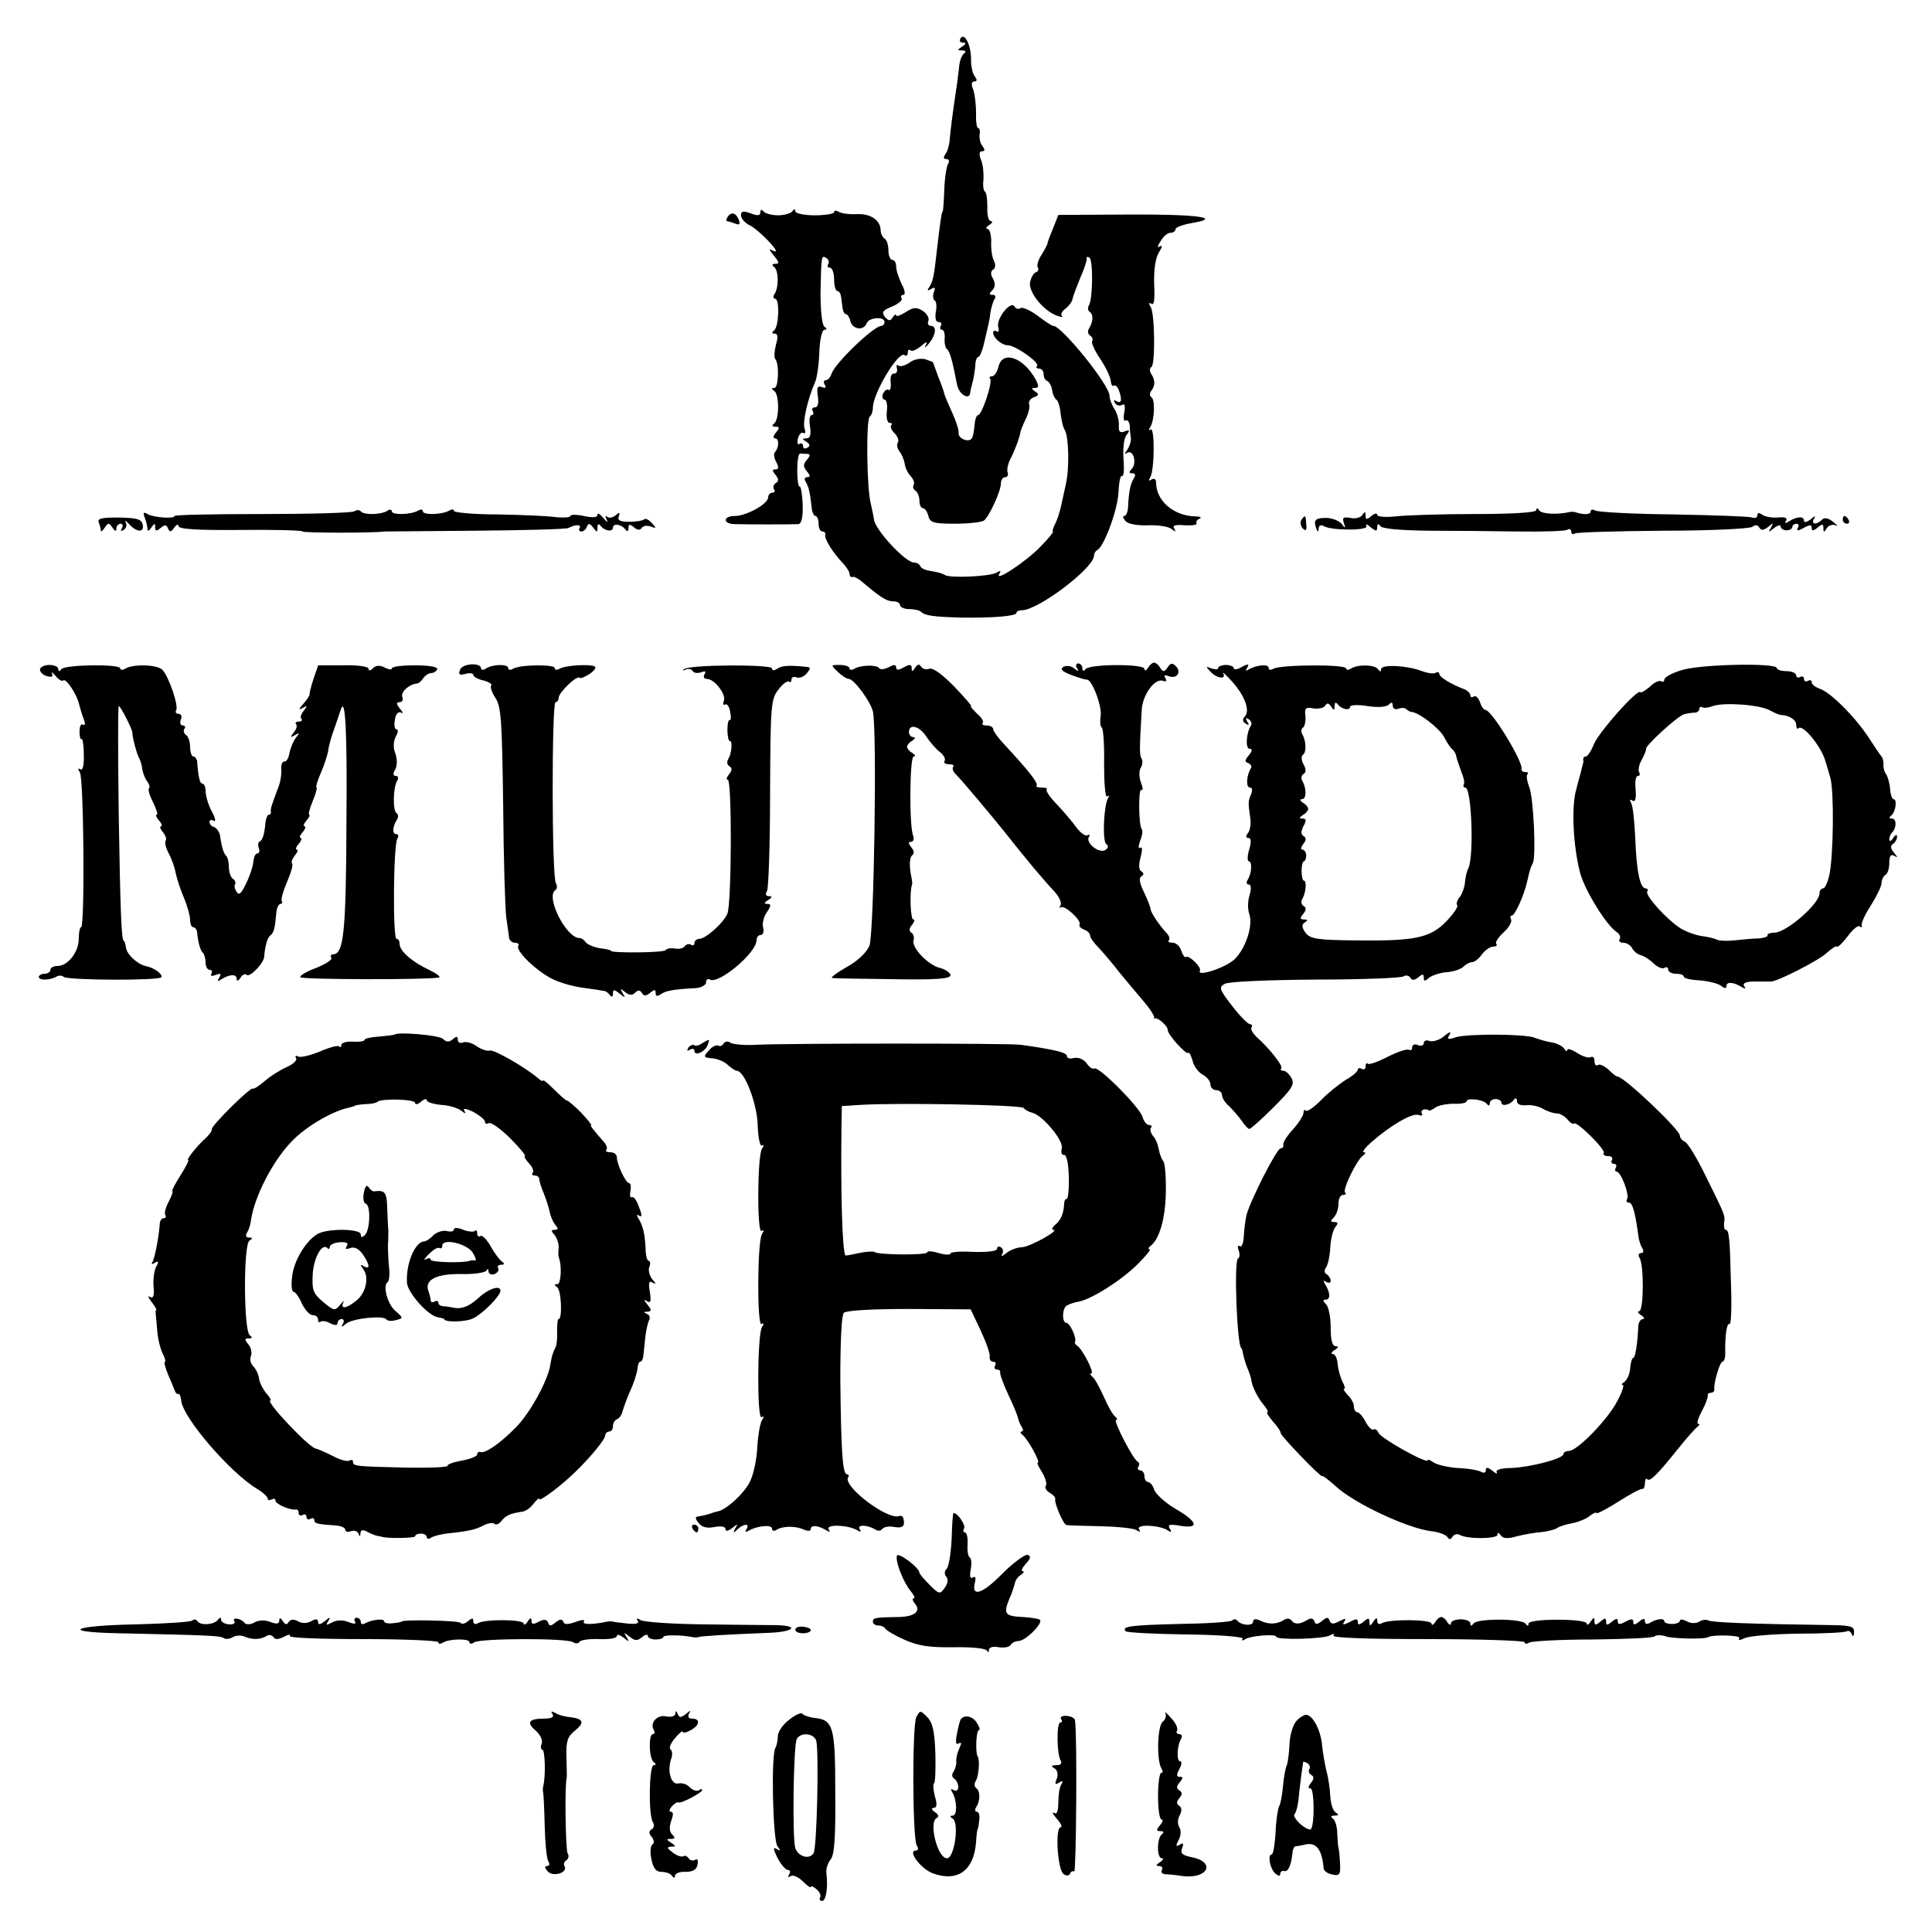
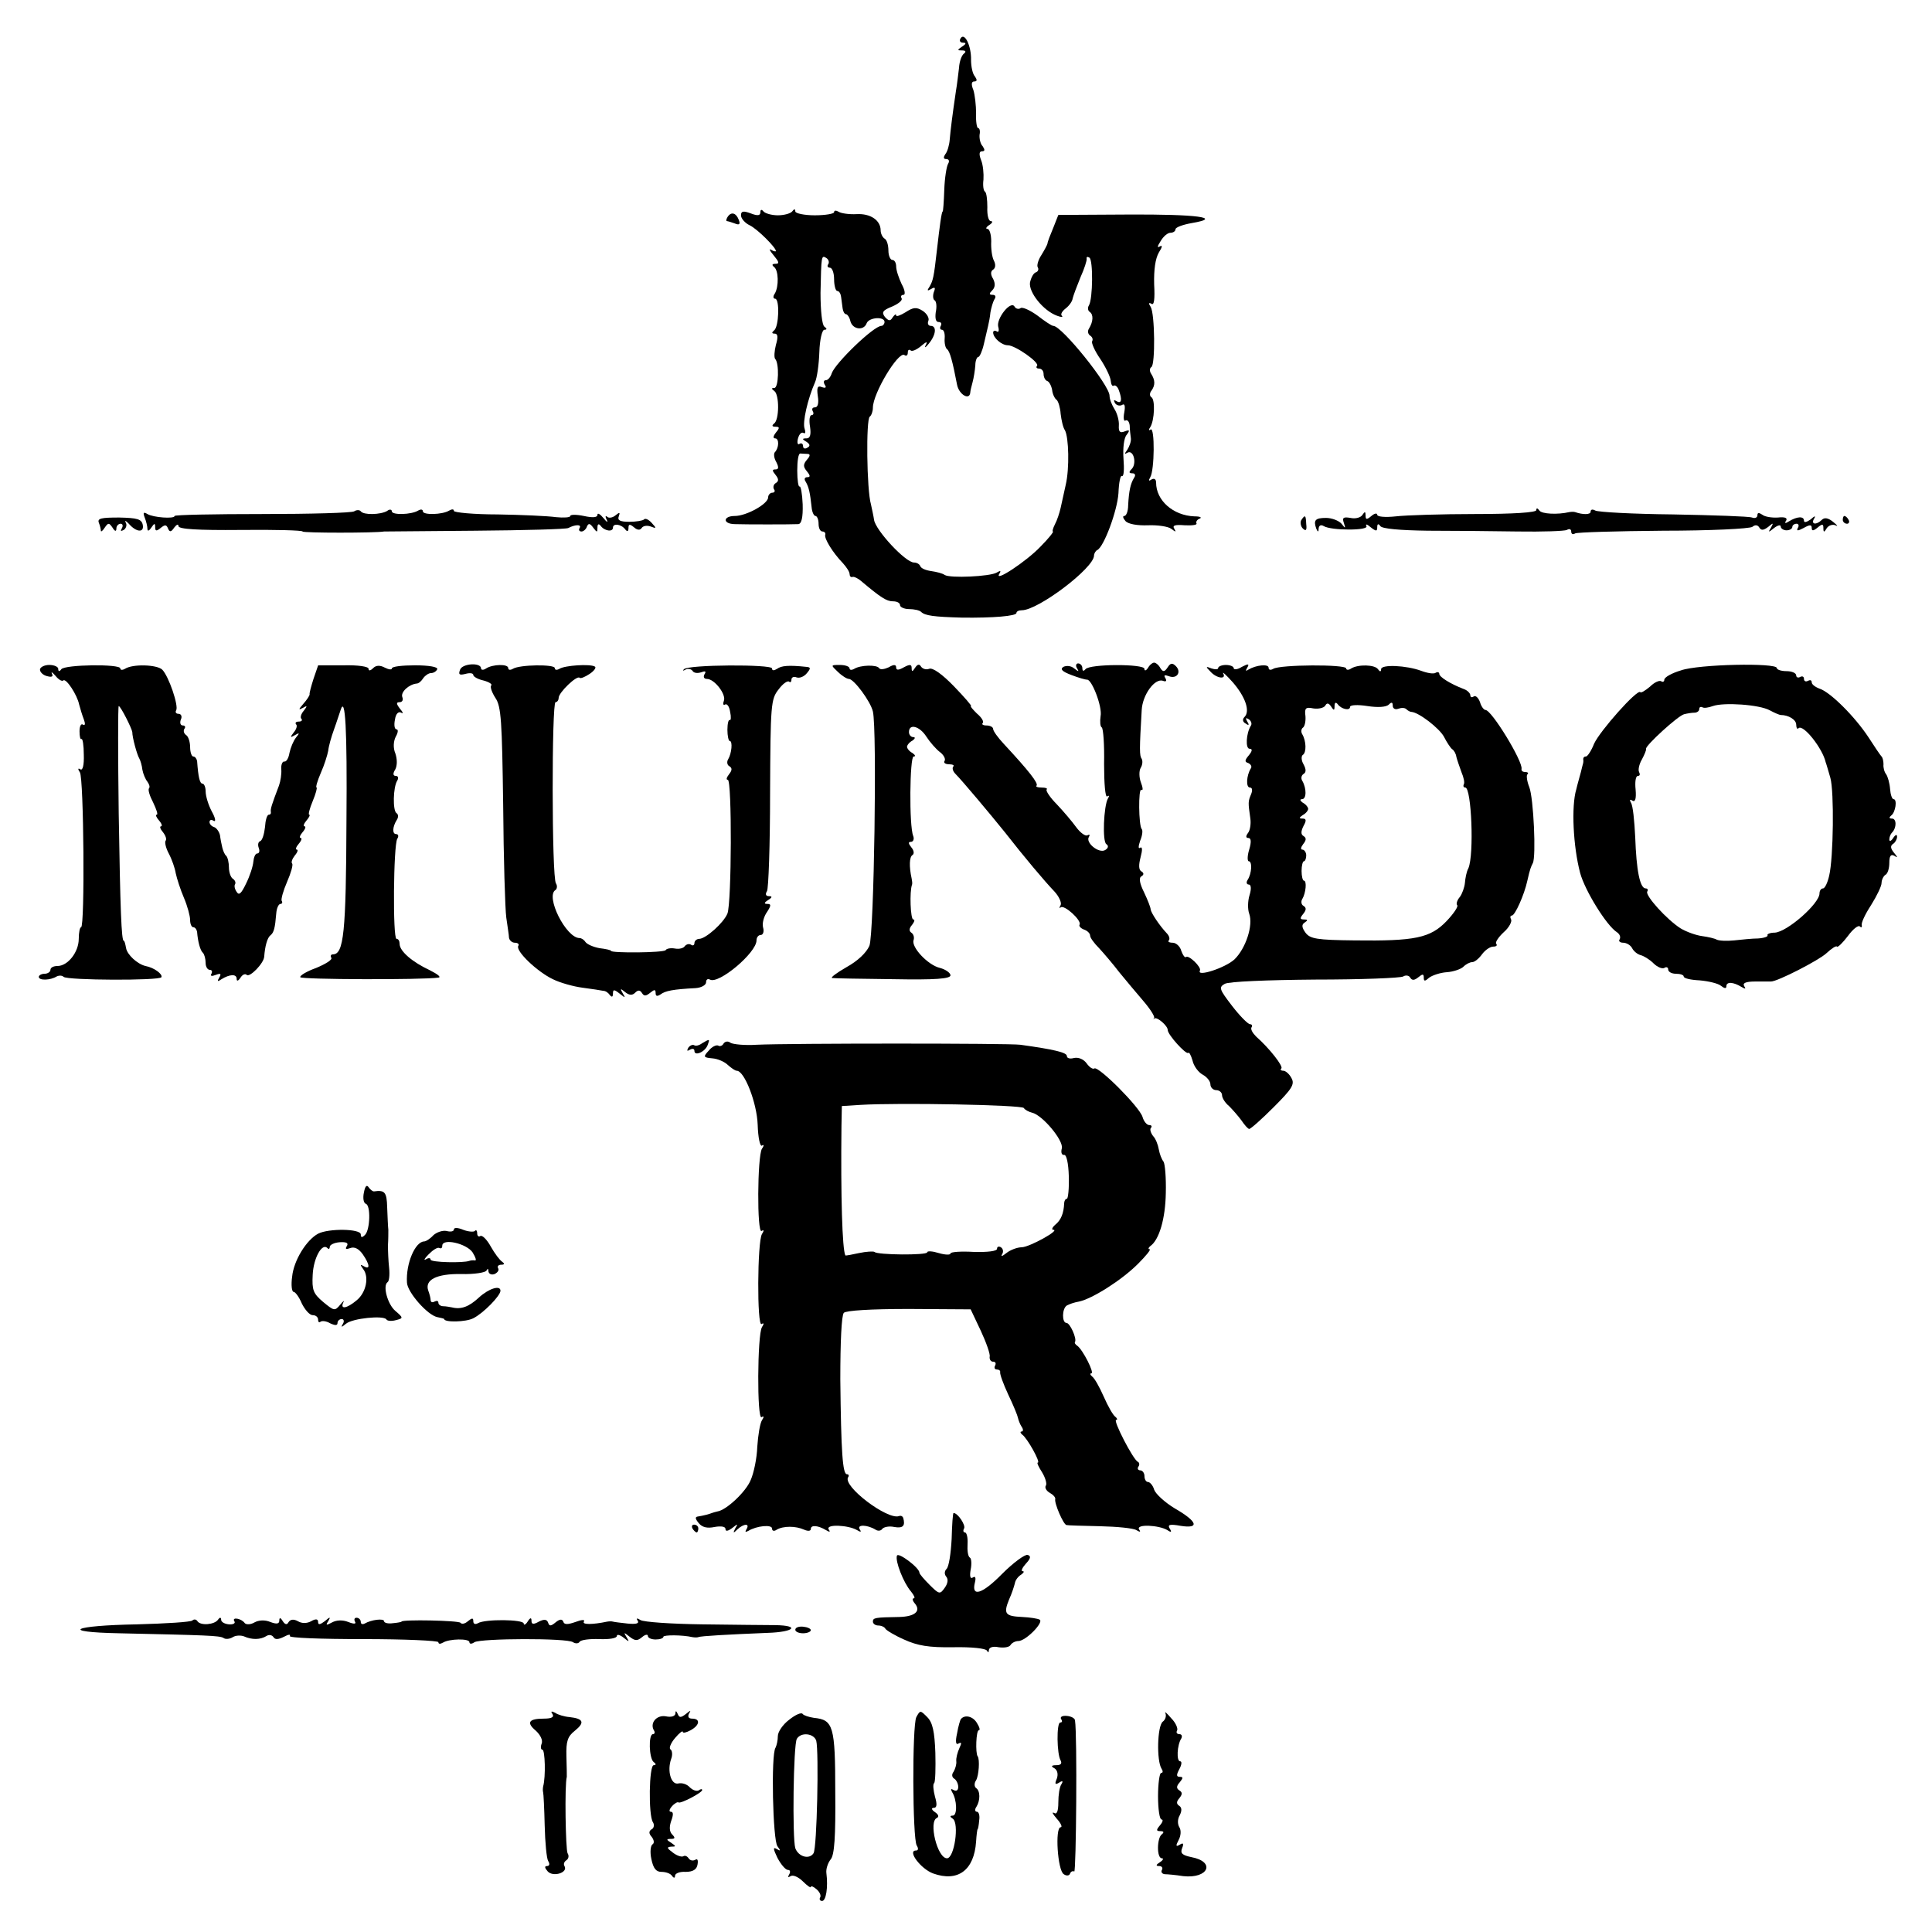
<svg xmlns="http://www.w3.org/2000/svg" version="1.0" width="498pt" height="498pt" viewBox="0 0 498 498" preserveAspectRatio="xMidYMid meet">
  <g transform="translate(0,498) scale(0.1,-0.1)" fill="#000000" stroke="none">
    <path d="M2476 4881 c-4 -6 -1 -11 6 -11 9 0 9 -3 -2 -10 -13 -9 -13 -10 0 -10 9 0 11 -3 5 -8 -6 -4 -12 -20 -13 -37 -2 -16 -5 -43 -8 -60 -9 -61 -14 -101 -16 -125 -1 -14 -6 -31 -11 -37 -6 -9 -5 -13 2 -13 7 0 9 -5 5 -12 -4 -6 -9 -37 -10 -67 -1 -31 -3 -56 -4 -56 -3 0 -8 -39 -15 -100 -8 -71 -10 -78 -19 -94 -7 -10 -6 -12 4 -6 10 6 12 4 7 -8 -3 -9 -2 -19 2 -21 5 -3 6 -17 3 -31 -2 -15 0 -25 7 -25 7 0 9 -4 6 -10 -3 -5 -2 -10 3 -10 5 0 8 -10 7 -22 -1 -13 2 -25 6 -28 7 -5 14 -29 26 -92 5 -25 32 -41 34 -20 0 4 3 16 6 27 3 11 6 30 7 43 0 12 4 22 8 22 3 0 10 15 14 33 4 17 9 39 11 47 2 8 5 24 6 35 2 11 6 26 10 33 5 7 3 12 -4 12 -10 0 -10 3 -1 12 7 7 8 17 2 29 -7 11 -7 20 0 24 6 4 7 13 2 23 -5 9 -8 32 -7 50 0 17 -4 32 -10 32 -5 0 -3 5 5 10 8 5 10 10 4 10 -6 0 -10 16 -9 36 0 19 -2 37 -6 40 -4 2 -6 16 -4 31 1 15 -1 38 -6 50 -6 15 -5 23 2 23 8 0 8 4 2 13 -6 6 -9 20 -8 30 2 9 0 17 -4 17 -3 0 -6 17 -5 38 0 20 -3 47 -7 60 -6 14 -5 22 2 22 8 0 8 4 2 13 -6 6 -10 26 -10 42 1 37 -17 73 -27 56z" />
    <path d="M1910 4425 c0 -8 10 -20 23 -26 20 -10 67 -57 67 -66 0 -2 -6 -1 -12 3 -7 4 -4 -2 6 -14 14 -17 16 -22 5 -22 -9 0 -10 -3 -4 -8 12 -8 13 -51 2 -69 -5 -7 -4 -13 1 -13 12 0 10 -73 -3 -82 -6 -5 -6 -8 2 -8 8 0 9 -9 3 -29 -4 -16 -5 -32 -2 -36 11 -11 9 -75 -2 -75 -8 0 -8 -2 0 -8 13 -9 13 -75 -1 -84 -6 -5 -5 -8 4 -8 11 0 11 -3 1 -15 -7 -9 -8 -15 -2 -15 11 0 10 -25 -1 -36 -3 -4 -2 -15 4 -25 7 -14 6 -19 -2 -19 -9 0 -9 -3 0 -14 8 -10 9 -16 1 -21 -6 -3 -8 -11 -5 -16 4 -5 1 -9 -4 -9 -6 0 -11 -6 -11 -12 0 -17 -56 -48 -86 -48 -30 0 -32 -20 -1 -21 27 -1 147 -1 165 0 8 1 12 17 11 51 -1 27 -5 48 -8 46 -3 -2 -6 16 -6 41 0 25 3 45 8 44 4 0 12 -1 18 -1 8 0 8 -5 -1 -15 -10 -12 -10 -18 0 -30 9 -11 9 -15 1 -15 -7 0 -9 -5 -4 -12 8 -14 11 -28 15 -65 1 -13 6 -23 10 -23 4 0 8 -9 8 -20 0 -11 4 -20 10 -20 5 0 9 -4 7 -9 -2 -10 19 -45 46 -73 9 -10 17 -22 17 -28 0 -5 3 -9 8 -7 4 1 14 -4 22 -11 50 -42 65 -52 82 -52 10 0 18 -4 18 -10 0 -5 11 -10 23 -10 13 0 27 -3 31 -7 10 -10 33 -13 106 -15 80 -1 140 4 140 12 0 4 6 7 14 7 42 0 186 109 186 141 0 5 4 12 8 14 17 7 52 101 55 147 1 27 5 47 9 44 5 -2 6 18 4 44 -2 27 1 54 8 62 9 12 8 14 -5 9 -12 -5 -16 -1 -15 15 1 12 -4 31 -11 42 -7 11 -13 26 -13 35 0 27 -123 180 -145 180 -4 0 -22 12 -40 26 -19 14 -39 23 -44 20 -5 -4 -13 -2 -16 4 -10 16 -47 -31 -42 -52 3 -10 1 -16 -4 -12 -5 3 -9 1 -9 -3 0 -14 22 -33 38 -33 19 0 83 -45 75 -53 -3 -4 -1 -7 5 -7 7 0 12 -6 12 -14 0 -8 4 -16 9 -18 5 -1 11 -12 13 -23 1 -11 7 -23 12 -26 4 -4 9 -20 10 -36 2 -16 6 -35 11 -42 10 -18 12 -99 2 -141 -4 -19 -10 -46 -13 -59 -3 -13 -9 -32 -15 -43 -5 -10 -7 -18 -5 -18 3 0 -11 -18 -32 -39 -36 -38 -121 -94 -106 -70 5 8 3 9 -7 3 -17 -10 -120 -15 -134 -6 -5 4 -21 8 -35 10 -14 2 -26 7 -28 13 -2 5 -9 9 -16 9 -22 0 -99 83 -103 110 -1 8 -5 26 -8 40 -11 37 -13 220 -3 226 4 3 8 13 8 23 0 37 65 145 81 136 5 -4 9 -1 9 6 0 7 3 9 7 6 3 -4 15 1 26 10 15 13 19 14 13 3 -4 -8 0 -6 8 4 19 23 21 46 5 46 -6 0 -9 6 -6 13 3 7 -4 19 -15 26 -16 10 -24 9 -44 -4 -13 -8 -24 -12 -24 -8 0 5 -4 2 -9 -5 -6 -10 -10 -10 -20 1 -9 12 -6 17 19 27 16 7 27 16 24 21 -3 5 -1 9 5 9 5 0 4 12 -5 28 -7 15 -14 35 -14 45 0 9 -4 17 -10 17 -5 0 -10 11 -10 24 0 14 -4 28 -10 31 -5 3 -10 13 -10 21 0 26 -26 44 -62 42 -19 -1 -40 2 -46 6 -7 4 -12 4 -12 -1 0 -4 -22 -8 -50 -8 -27 0 -50 5 -50 10 0 7 -3 7 -8 0 -4 -5 -20 -10 -37 -10 -16 0 -33 5 -37 10 -5 6 -8 5 -8 -2 0 -9 -7 -10 -25 -3 -19 7 -25 6 -25 -5z m225 -126 c-4 -5 -1 -9 4 -9 6 0 11 -13 11 -30 0 -16 4 -30 8 -30 5 0 9 -7 10 -15 1 -8 3 -22 4 -30 1 -8 5 -15 9 -15 3 0 9 -8 11 -18 6 -22 35 -25 42 -5 6 15 46 18 46 3 0 -5 -4 -10 -8 -10 -20 0 -119 -96 -128 -122 -3 -10 -10 -18 -15 -18 -6 0 -7 -5 -3 -12 5 -7 2 -9 -7 -6 -12 5 -14 -1 -11 -23 3 -18 0 -29 -7 -29 -7 0 -9 -4 -6 -10 3 -5 2 -10 -3 -10 -5 0 -7 -13 -4 -30 3 -21 0 -30 -9 -30 -12 0 -12 -2 0 -9 9 -6 10 -11 2 -15 -6 -4 -11 -2 -11 4 0 6 -4 9 -9 6 -5 -4 -7 3 -4 14 3 11 9 17 14 14 5 -3 6 2 3 11 -6 16 8 77 27 120 5 11 10 46 11 78 1 31 7 57 13 57 7 0 7 3 0 8 -6 4 -10 41 -10 87 2 96 2 98 15 90 6 -4 8 -11 5 -16z" />
    <path d="M1875 4420 c-3 -5 -4 -10 -1 -10 2 0 12 -3 20 -6 12 -5 15 -2 10 10 -7 18 -20 21 -29 6z" />
    <path d="M2715 4393 c-8 -19 -15 -37 -15 -41 -1 -4 -8 -17 -16 -30 -8 -12 -12 -27 -9 -31 3 -5 1 -11 -5 -13 -6 -2 -12 -13 -15 -26 -4 -25 34 -73 70 -86 11 -4 16 -4 12 0 -4 4 1 12 10 19 9 7 17 18 18 26 2 8 11 32 20 54 10 22 17 44 16 48 -1 5 2 6 7 3 10 -6 9 -106 -1 -123 -4 -6 -3 -14 2 -17 10 -7 9 -25 -2 -43 -4 -6 -3 -14 3 -18 6 -4 8 -10 5 -15 -2 -4 7 -25 21 -45 14 -21 26 -46 27 -56 1 -10 4 -16 8 -13 4 2 10 -3 13 -12 9 -24 7 -36 -6 -28 -7 4 -8 3 -4 -5 4 -6 12 -8 18 -5 7 5 9 -2 6 -19 -3 -15 -1 -24 3 -21 5 3 10 -3 11 -13 0 -10 2 -25 3 -33 1 -8 -4 -21 -9 -29 -8 -11 -8 -13 0 -8 16 9 25 -28 11 -42 -8 -8 -7 -11 2 -11 7 0 9 -5 4 -12 -9 -15 -13 -33 -15 -70 0 -16 -5 -28 -10 -28 -5 0 -3 -6 3 -13 7 -8 31 -12 58 -11 25 1 52 -3 60 -9 12 -9 13 -9 8 0 -6 9 2 11 27 9 19 -1 33 1 30 5 -2 4 2 10 8 12 7 3 2 6 -13 6 -55 2 -99 41 -99 87 0 9 -5 12 -12 8 -7 -5 -8 -3 -3 6 11 18 12 129 1 123 -5 -4 -6 -1 -1 6 11 18 13 71 3 77 -5 3 -5 11 0 17 10 14 10 27 -1 44 -4 6 -4 14 1 17 10 6 9 137 -2 155 -6 9 -5 12 2 8 7 -5 9 12 7 50 -1 38 3 66 12 82 9 14 10 20 3 16 -8 -5 -7 0 2 14 7 12 18 21 25 21 7 0 13 4 13 9 0 5 19 12 42 16 82 14 13 23 -165 22 l-179 -1 -13 -33z" />
-     <path d="M2344 4045 c-12 -8 -25 -11 -29 -7 -3 4 -5 0 -3 -8 2 -8 -2 -14 -8 -13 -6 1 -10 -9 -8 -23 1 -13 -1 -22 -6 -19 -4 3 -10 -2 -14 -10 -3 -8 -1 -15 4 -15 5 0 8 -13 6 -30 -2 -16 1 -30 7 -30 6 0 8 -3 4 -6 -3 -4 1 -13 9 -21 8 -8 12 -19 8 -24 -3 -6 -1 -15 4 -22 6 -7 12 -21 14 -32 1 -11 9 -26 16 -33 7 -8 10 -17 7 -22 -3 -5 -1 -11 5 -15 5 -3 10 -15 10 -26 0 -10 4 -19 9 -19 5 0 11 -9 14 -20 4 -17 13 -20 69 -20 34 0 68 4 74 8 13 9 44 76 44 96 0 9 5 16 11 16 6 0 9 6 6 13 -2 6 1 23 9 37 12 24 23 55 24 65 0 3 6 18 13 33 8 15 12 33 10 39 -3 7 3 16 12 19 13 5 14 8 3 15 -10 7 -10 9 0 9 10 0 10 5 2 21 -31 57 -85 77 -96 35 -3 -14 -11 -26 -17 -26 -6 0 -8 -3 -5 -6 8 -7 -21 -94 -31 -94 -4 0 -8 -12 -9 -26 -1 -14 -4 -30 -7 -34 -8 -12 -36 0 -34 14 1 6 -6 29 -16 51 -10 22 -20 45 -21 50 -1 6 -8 26 -16 45 -7 19 -13 36 -13 36 0 1 -9 4 -20 8 -12 3 -30 0 -41 -9z" />
    <path d="M913 3662 c-6 -4 -113 -7 -237 -7 -124 0 -226 -2 -226 -5 0 -8 -55 -4 -70 5 -10 6 -12 4 -7 -9 4 -10 7 -23 7 -29 0 -7 4 -6 10 3 8 12 10 12 10 1 0 -10 3 -11 14 -2 11 9 15 9 19 -1 4 -10 8 -10 16 2 6 8 11 10 11 4 0 -8 49 -11 160 -10 88 1 160 -1 160 -4 0 -4 188 -4 210 0 3 0 109 1 235 2 127 1 235 4 240 7 17 9 35 10 29 0 -3 -5 -1 -9 5 -9 5 0 12 6 14 13 4 9 8 8 16 -3 10 -13 11 -13 11 0 0 9 3 11 8 5 10 -14 32 -17 32 -5 0 12 22 9 32 -5 5 -6 8 -5 8 4 0 10 3 11 14 2 9 -8 16 -8 20 -2 4 6 14 7 23 4 15 -6 16 -5 3 9 -8 9 -17 13 -20 9 -3 -3 -20 -6 -38 -6 -24 0 -31 4 -27 14 4 11 2 11 -8 3 -8 -7 -18 -8 -22 -4 -5 4 -5 0 -1 -8 4 -8 0 -6 -8 4 -9 11 -16 15 -16 9 0 -7 -12 -8 -35 -3 -19 4 -35 4 -35 0 0 -4 -17 -5 -37 -3 -21 3 -89 6 -150 7 -62 0 -113 5 -113 9 0 5 -5 5 -12 1 -18 -11 -68 -12 -68 -2 0 5 -5 6 -12 2 -18 -11 -68 -12 -68 -2 0 5 -6 6 -12 1 -17 -10 -61 -11 -68 -1 -3 4 -11 4 -17 0z" />
    <path d="M3960 3665 c0 -6 -59 -10 -158 -10 -86 0 -178 -3 -204 -6 -28 -3 -48 -1 -48 4 0 5 -7 4 -15 -3 -12 -10 -15 -10 -15 1 0 11 -2 11 -8 2 -4 -7 -18 -11 -31 -8 -18 3 -22 1 -17 -13 5 -15 4 -15 -6 -2 -7 8 -25 15 -40 15 -28 0 -33 -6 -25 -28 4 -9 6 -9 6 1 1 8 6 10 13 6 19 -12 118 -12 110 0 -3 6 2 5 11 -3 14 -11 17 -11 17 0 0 9 3 10 8 3 4 -7 51 -11 122 -12 63 0 167 -1 232 -2 64 -1 121 1 127 4 6 4 11 2 11 -4 0 -6 4 -9 10 -5 5 3 107 6 227 7 120 0 223 5 230 10 7 6 14 5 18 -2 5 -8 11 -7 23 2 13 11 14 11 7 -2 -8 -13 -7 -13 8 -1 9 7 17 9 17 4 0 -5 7 -10 15 -10 8 0 15 4 15 9 0 4 5 8 11 8 5 0 7 -5 3 -11 -4 -8 0 -8 15 0 16 9 21 9 21 0 0 -8 4 -8 15 1 12 10 15 10 15 -1 0 -12 2 -12 9 0 5 7 15 10 22 7 8 -4 5 0 -5 8 -13 11 -23 13 -30 6 -14 -14 -29 -12 -20 3 5 8 2 8 -9 -2 -10 -7 -17 -9 -17 -3 0 12 -18 11 -39 -2 -9 -6 -12 -5 -7 2 4 7 -3 10 -21 8 -16 -1 -34 2 -40 7 -9 6 -13 6 -13 -1 0 -6 -6 -9 -14 -6 -8 3 -99 6 -203 8 -104 1 -194 6 -201 10 -7 4 -12 3 -12 -3 0 -8 -20 -8 -40 -1 -3 1 -9 1 -15 0 -30 -7 -71 -5 -77 4 -5 7 -8 7 -8 1z" />
    <path d="M255 3632 c3 -7 5 -17 5 -20 0 -4 5 0 10 8 9 13 11 13 20 0 6 -10 10 -11 10 -2 0 6 5 12 11 12 5 0 7 -5 3 -12 -4 -7 -3 -8 5 -4 6 4 9 13 5 19 -3 7 0 5 8 -3 19 -22 40 -24 36 -3 -3 15 -14 18 -61 19 -46 0 -57 -2 -52 -14z" />
    <path d="M3354 3639 c-3 -6 -1 -16 4 -21 8 -8 11 -5 9 11 -1 24 -3 25 -13 10z" />
    <path d="M4750 3640 c0 -5 5 -10 11 -10 5 0 7 5 4 10 -3 6 -8 10 -11 10 -2 0 -4 -4 -4 -10z" />
    <path d="M103 3254 c0 -7 9 -15 19 -17 11 -3 16 -1 12 6 -3 7 1 4 9 -5 8 -10 17 -15 20 -12 7 7 36 -37 41 -62 3 -11 8 -28 12 -38 4 -11 4 -17 -2 -14 -5 4 -9 -4 -9 -17 0 -13 2 -22 5 -20 3 2 6 -16 6 -40 1 -28 -3 -42 -9 -38 -6 4 -7 1 -1 -8 10 -15 13 -399 3 -399 -3 0 -6 -13 -6 -30 0 -34 -28 -70 -55 -70 -10 0 -18 -4 -18 -10 0 -5 -7 -10 -15 -10 -8 0 -15 -4 -15 -8 0 -10 30 -9 46 1 6 3 14 3 18 -1 10 -9 246 -10 252 -1 4 8 -19 25 -41 29 -21 5 -47 29 -50 46 -2 11 -4 19 -6 19 -6 0 -9 81 -13 328 -2 152 -2 277 0 277 5 0 34 -58 35 -67 0 -14 12 -58 18 -68 3 -5 7 -19 8 -29 2 -11 8 -25 13 -31 5 -7 7 -14 4 -17 -3 -4 2 -20 11 -37 8 -17 13 -31 9 -31 -4 0 -1 -7 6 -15 7 -8 9 -15 5 -15 -4 0 -2 -7 5 -15 7 -9 10 -18 7 -22 -3 -3 0 -18 8 -33 8 -15 16 -38 18 -51 3 -14 12 -42 21 -63 9 -21 16 -47 16 -57 0 -11 4 -19 8 -19 5 0 9 -6 10 -12 2 -25 8 -48 15 -54 4 -4 7 -16 7 -26 0 -10 5 -18 11 -18 5 0 7 -4 4 -10 -4 -6 1 -7 11 -3 13 5 15 3 9 -7 -6 -10 -4 -11 6 -4 21 13 39 14 39 1 0 -7 4 -6 10 3 5 8 12 11 16 7 8 -7 44 30 45 47 2 27 8 49 16 55 9 7 12 19 15 56 1 14 6 25 11 25 4 0 6 4 3 8 -2 4 4 26 14 49 10 23 16 44 13 47 -3 3 0 12 7 21 7 8 9 15 5 15 -4 0 -2 7 5 15 7 8 9 15 5 15 -4 0 -2 7 5 15 7 8 9 15 5 15 -4 0 -2 7 5 15 7 8 10 15 7 15 -3 0 1 16 9 35 8 19 12 35 10 35 -3 0 2 17 11 38 9 20 17 46 19 57 1 11 8 36 15 55 7 19 14 42 17 50 12 38 17 -48 15 -283 -1 -292 -7 -347 -35 -347 -5 0 -7 -4 -4 -9 3 -5 -15 -16 -39 -26 -25 -9 -43 -20 -41 -24 4 -6 313 -7 356 -1 8 1 -2 9 -22 19 -45 21 -78 49 -78 68 0 7 -3 13 -8 13 -10 0 -8 242 2 258 4 6 3 12 -3 12 -10 0 -10 18 2 37 4 6 4 14 -1 17 -10 6 -9 67 2 84 4 7 2 12 -4 12 -7 0 -8 6 -1 17 5 10 5 26 0 41 -6 14 -5 31 1 43 6 10 7 19 2 19 -5 0 -7 11 -4 25 2 15 9 22 16 18 6 -4 5 1 -3 10 -10 13 -10 17 -1 17 7 0 10 6 7 13 -5 13 17 33 37 35 5 0 12 6 17 14 5 7 14 13 20 13 7 0 14 5 16 10 2 6 -22 10 -57 10 -33 0 -60 -3 -60 -8 0 -4 -8 -3 -18 2 -13 7 -23 6 -30 -1 -7 -7 -12 -8 -12 -2 0 6 -28 10 -65 9 l-65 0 -12 -35 c-6 -19 -11 -37 -10 -40 0 -3 -7 -14 -16 -24 -13 -15 -13 -17 -2 -11 12 7 13 6 3 -7 -7 -8 -10 -18 -6 -21 3 -4 0 -7 -7 -7 -7 0 -10 -3 -7 -7 4 -3 1 -13 -6 -21 -10 -13 -9 -14 3 -7 12 7 13 6 3 -6 -7 -9 -14 -26 -17 -40 -2 -13 -8 -23 -13 -22 -5 1 -9 -8 -8 -20 1 -12 -2 -31 -6 -42 -19 -50 -22 -60 -21 -67 1 -5 -1 -8 -5 -8 -5 0 -9 -15 -10 -32 -2 -18 -7 -34 -12 -36 -6 -2 -7 -10 -4 -18 3 -8 1 -14 -4 -14 -5 0 -9 -10 -10 -21 -1 -12 -9 -37 -19 -57 -12 -25 -18 -31 -24 -21 -5 7 -7 16 -4 20 2 4 0 10 -6 14 -5 3 -10 16 -10 29 0 12 -3 26 -7 30 -4 3 -8 13 -10 21 -2 8 -5 23 -6 32 -2 9 -9 19 -15 21 -7 2 -12 8 -12 13 0 6 5 7 11 3 6 -3 4 8 -5 24 -9 17 -16 40 -16 52 0 11 -4 20 -8 20 -7 0 -11 16 -14 58 -1 6 -5 12 -10 12 -4 0 -8 11 -8 24 0 14 -5 28 -10 31 -6 4 -8 11 -5 16 4 5 2 9 -4 9 -6 0 -8 7 -5 15 4 8 1 15 -6 15 -6 0 -9 4 -6 9 7 11 -19 88 -36 105 -14 13 -76 15 -96 2 -7 -4 -12 -3 -12 1 0 12 -143 10 -152 -2 -5 -7 -8 -6 -8 1 0 5 -10 10 -23 10 -13 0 -24 -6 -24 -12z" />
    <path d="M1186 3254 c-5 -13 -2 -15 14 -11 11 3 20 2 20 -3 0 -4 12 -11 26 -14 15 -4 24 -10 20 -13 -3 -4 2 -18 11 -32 15 -22 17 -60 20 -276 1 -137 5 -268 8 -290 3 -22 7 -46 7 -52 1 -7 8 -13 15 -13 8 0 12 -4 9 -8 -8 -13 49 -67 89 -86 18 -9 53 -19 77 -22 24 -3 48 -7 53 -8 6 0 13 -5 17 -11 5 -6 8 -5 8 4 0 11 3 11 17 0 15 -12 16 -12 8 1 -7 12 -6 13 6 3 11 -9 19 -9 26 -2 8 8 13 7 18 -1 5 -8 10 -8 21 1 11 9 14 9 14 -1 0 -8 4 -9 13 -3 12 9 32 13 90 16 15 1 27 8 27 15 0 7 4 10 10 7 22 -13 120 69 120 101 0 8 5 14 11 14 6 0 9 9 6 19 -3 11 2 29 10 40 11 17 11 21 1 21 -9 0 -9 3 2 10 11 7 11 10 2 10 -8 0 -10 5 -5 13 4 6 8 120 8 253 1 228 2 242 22 267 11 15 23 23 27 20 3 -3 6 -1 6 5 0 6 6 9 13 6 8 -3 20 2 27 11 10 12 10 15 -1 16 -47 5 -65 3 -76 -5 -8 -5 -13 -5 -13 1 0 11 -217 10 -227 -2 -4 -4 -3 -5 4 -1 6 3 14 2 18 -3 3 -6 13 -7 22 -4 11 4 14 3 9 -5 -4 -7 -1 -12 6 -12 20 0 50 -40 44 -56 -3 -8 -2 -13 3 -10 5 3 11 -5 13 -19 3 -13 2 -23 -1 -21 -3 2 -6 -9 -6 -25 0 -16 3 -29 6 -29 8 0 5 -32 -4 -47 -4 -6 -3 -15 3 -18 8 -5 7 -11 -1 -21 -6 -8 -8 -14 -3 -14 11 0 10 -318 -1 -345 -10 -24 -55 -64 -72 -65 -7 0 -13 -5 -13 -11 0 -5 -4 -8 -9 -4 -5 3 -12 1 -16 -4 -3 -5 -14 -8 -25 -6 -11 2 -22 0 -24 -4 -4 -7 -141 -8 -141 -2 0 2 -13 5 -30 7 -16 3 -32 10 -36 16 -3 5 -10 10 -15 10 -35 0 -89 108 -62 124 4 3 5 11 1 17 -11 16 -11 467 -1 467 4 0 8 5 8 11 0 14 47 59 54 52 2 -3 14 2 26 10 12 8 18 17 13 19 -12 7 -77 3 -91 -6 -7 -4 -12 -3 -12 2 0 10 -91 9 -108 -2 -7 -4 -12 -3 -12 2 0 11 -40 10 -57 -1 -7 -5 -13 -4 -13 0 0 16 -48 13 -54 -3z" />
    <path d="M2160 3248 c10 -10 23 -18 28 -18 13 0 56 -58 62 -84 11 -45 3 -574 -9 -604 -8 -18 -30 -39 -59 -55 -26 -15 -42 -27 -37 -28 6 -1 76 -2 158 -3 108 -2 147 1 147 10 0 6 -12 15 -27 19 -31 7 -75 54 -68 72 2 7 0 15 -6 19 -6 4 -6 11 2 20 6 8 8 14 3 14 -7 0 -10 72 -3 90 1 3 0 10 -1 15 -7 32 -6 56 2 61 5 3 4 12 -3 20 -8 10 -8 14 -1 14 6 0 9 7 6 15 -11 26 -9 205 1 205 6 0 4 4 -3 9 -8 4 -14 12 -14 16 0 4 6 12 14 16 7 5 8 9 2 9 -6 0 -11 6 -11 13 0 23 28 15 45 -12 9 -14 25 -32 34 -39 10 -7 16 -18 13 -23 -4 -5 2 -9 11 -9 10 0 15 -3 11 -6 -3 -4 -1 -12 6 -19 17 -17 90 -104 127 -150 50 -64 103 -127 128 -153 12 -13 19 -29 16 -35 -4 -7 -4 -9 0 -6 9 8 54 -33 49 -44 -3 -4 3 -10 11 -13 9 -3 16 -10 16 -16 0 -5 10 -19 23 -32 12 -13 36 -41 52 -62 17 -21 45 -54 62 -74 18 -21 30 -40 28 -44 -3 -3 -2 -4 1 -1 7 4 34 -19 34 -30 0 -12 47 -64 53 -59 2 3 7 -6 11 -20 3 -14 15 -30 26 -36 11 -6 20 -17 20 -25 0 -8 7 -15 15 -15 8 0 15 -6 15 -13 0 -7 8 -20 18 -28 9 -9 24 -26 32 -37 8 -12 17 -22 20 -22 4 0 32 25 63 56 47 47 55 59 46 75 -5 10 -15 19 -21 19 -6 0 -9 3 -5 6 5 6 -31 52 -65 82 -9 9 -15 19 -12 24 3 4 1 8 -4 8 -5 0 -26 21 -46 47 -33 43 -35 48 -19 57 10 6 111 10 233 11 118 0 220 4 227 8 6 4 15 3 18 -3 5 -8 11 -7 21 1 11 9 14 9 14 -1 0 -10 3 -10 14 0 8 6 29 13 45 14 17 1 37 8 43 14 7 7 17 12 23 12 6 0 17 9 25 20 8 11 21 20 29 20 8 0 11 3 8 7 -4 3 5 17 19 30 14 12 22 28 19 33 -3 6 -2 10 2 10 8 0 32 53 40 90 7 31 9 35 14 45 9 16 2 168 -9 196 -6 15 -8 30 -5 33 4 3 1 6 -5 6 -7 0 -11 3 -10 8 4 19 -77 152 -93 152 -4 0 -11 9 -14 20 -4 11 -11 18 -16 15 -5 -4 -9 -2 -9 3 0 5 -8 13 -17 16 -34 13 -63 31 -63 39 0 4 -4 6 -9 3 -5 -4 -22 -1 -38 5 -38 14 -103 17 -103 4 0 -7 -3 -7 -8 0 -8 12 -51 13 -69 2 -7 -5 -13 -4 -13 0 0 11 -171 10 -188 -1 -7 -4 -12 -3 -12 3 0 10 -32 7 -52 -5 -7 -5 -8 -3 -3 5 6 10 3 11 -14 2 -11 -7 -21 -8 -21 -3 0 4 -9 8 -20 8 -11 0 -20 -4 -20 -8 0 -4 -8 -4 -17 -1 -15 6 -16 5 -3 -8 16 -18 42 -21 33 -5 -3 6 8 -4 25 -23 32 -37 45 -74 30 -89 -6 -6 -5 -13 3 -17 8 -6 10 -4 4 5 -5 9 -4 11 4 6 6 -4 9 -12 5 -17 -12 -20 -14 -59 -3 -59 8 0 7 -6 -2 -17 -11 -13 -11 -17 -1 -20 6 -3 10 -9 6 -14 -11 -18 -13 -49 -2 -49 6 0 7 -7 3 -17 -8 -19 -8 -21 -2 -63 2 -14 -1 -31 -6 -37 -6 -8 -6 -13 1 -13 7 0 8 -10 2 -30 -5 -16 -5 -30 -1 -30 9 0 8 -31 -3 -48 -4 -6 -3 -12 3 -12 6 0 7 -11 2 -27 -5 -16 -5 -37 -1 -48 11 -30 -9 -90 -38 -118 -24 -22 -98 -46 -89 -29 5 9 -30 42 -36 35 -3 -2 -8 5 -12 16 -3 12 -14 21 -22 21 -9 0 -14 3 -10 6 3 4 1 12 -6 19 -18 19 -40 52 -41 61 0 5 -8 25 -17 44 -11 22 -14 37 -7 41 7 4 7 9 0 13 -7 4 -7 17 -2 36 5 19 5 28 -1 25 -5 -4 -5 3 0 18 6 14 7 27 4 30 -8 9 -9 106 -1 101 5 -3 4 6 -1 19 -5 13 -5 30 -1 37 5 8 6 18 3 24 -6 8 -6 24 0 126 2 39 34 83 55 75 8 -3 10 0 6 7 -5 8 -2 9 9 5 21 -8 33 11 18 26 -9 9 -14 8 -21 -3 -8 -12 -12 -13 -19 -2 -4 8 -12 14 -16 14 -4 0 -12 -6 -16 -14 -5 -7 -9 -8 -9 -2 0 13 -142 13 -152 -1 -5 -6 -8 -5 -8 3 0 6 -5 12 -11 12 -5 0 -7 -6 -3 -12 6 -10 5 -10 -7 -1 -8 7 -20 8 -28 4 -9 -6 -3 -12 21 -21 18 -7 36 -12 40 -12 12 2 40 -70 35 -94 -2 -14 -1 -27 3 -29 4 -3 7 -45 6 -94 0 -51 3 -87 8 -84 5 4 6 1 2 -5 -11 -19 -15 -112 -4 -118 6 -4 5 -10 -3 -15 -16 -10 -52 19 -42 34 3 5 2 7 -4 4 -5 -3 -18 6 -29 21 -10 14 -33 41 -50 59 -17 17 -29 35 -26 38 3 3 -3 5 -13 5 -10 0 -16 2 -13 5 5 6 -19 37 -84 107 -16 17 -28 34 -28 39 0 5 -8 9 -17 9 -9 0 -13 3 -10 6 4 4 -3 15 -15 25 -11 11 -18 19 -15 19 3 0 -17 23 -44 51 -30 31 -55 49 -64 45 -8 -3 -17 0 -21 6 -4 7 -9 6 -15 -3 -7 -11 -9 -11 -9 -1 0 10 -5 10 -20 2 -14 -8 -20 -8 -20 0 0 7 -6 8 -19 0 -11 -5 -22 -7 -25 -2 -6 9 -48 8 -64 -2 -7 -4 -12 -3 -12 1 0 5 -11 9 -25 9 -24 0 -24 0 -5 -18z m1280 -88 c0 9 3 11 8 5 9 -13 32 -18 32 -7 0 5 20 6 45 2 26 -4 48 -3 55 4 7 7 10 6 10 -3 0 -7 6 -11 14 -8 8 3 17 3 21 -1 4 -4 10 -7 13 -7 19 -1 72 -42 84 -64 7 -14 17 -29 21 -32 5 -3 10 -12 11 -20 2 -8 8 -25 13 -39 6 -14 9 -28 6 -32 -2 -5 0 -8 4 -8 16 0 23 -173 8 -208 -5 -9 -8 -26 -9 -38 -1 -11 -7 -28 -13 -36 -7 -8 -10 -18 -7 -21 4 -3 -9 -22 -27 -41 -42 -44 -82 -52 -237 -50 -98 1 -115 4 -127 20 -10 14 -10 21 -2 26 9 6 8 8 -2 8 -10 0 -11 3 -2 14 8 10 9 16 1 21 -6 3 -7 12 -3 18 9 15 12 47 4 47 -3 0 -6 11 -6 25 0 14 3 25 6 25 3 0 6 7 6 15 0 8 -5 15 -10 15 -5 0 -4 6 2 14 8 10 9 16 1 21 -7 4 -7 12 0 26 8 14 7 19 -2 19 -10 0 -10 2 0 9 8 4 14 12 14 16 0 4 -6 12 -14 16 -7 5 -8 9 -2 9 12 0 12 28 1 47 -4 6 -3 14 3 18 7 4 7 12 0 25 -6 10 -6 21 -2 24 10 6 9 36 -1 53 -4 6 -3 14 1 17 5 3 8 16 7 30 -3 21 1 24 20 20 13 -2 27 1 31 7 4 8 9 7 15 -2 7 -11 9 -11 9 1z" />
    <path d="M4333 3252 c-24 -7 -43 -18 -43 -24 0 -5 -4 -7 -8 -4 -5 3 -18 -3 -29 -14 -12 -10 -23 -17 -25 -14 -8 8 -104 -100 -119 -133 -7 -18 -17 -33 -21 -33 -5 0 -7 -3 -7 -7 1 -5 0 -10 -1 -13 -1 -3 -3 -12 -5 -20 -2 -8 -8 -28 -12 -45 -13 -43 -8 -147 10 -215 12 -45 68 -136 95 -153 7 -5 10 -12 7 -18 -4 -5 1 -9 9 -9 8 0 19 -6 23 -14 4 -8 14 -16 22 -18 8 -2 23 -11 33 -21 10 -10 23 -15 28 -12 6 4 10 1 10 -4 0 -6 9 -11 20 -11 11 0 20 -3 20 -7 0 -5 19 -9 41 -10 23 -2 48 -8 55 -14 9 -7 14 -8 14 -1 0 12 18 11 39 -2 10 -6 12 -5 7 2 -5 8 4 12 28 12 20 0 38 0 41 0 17 0 124 55 143 73 13 12 25 20 27 17 2 -3 15 10 28 27 13 18 27 29 31 25 4 -4 6 -2 5 3 -2 6 9 29 24 52 15 24 27 49 27 57 0 8 5 18 10 21 6 3 10 17 10 31 0 18 4 23 13 18 9 -6 9 -4 -1 8 -9 11 -10 18 -2 23 5 3 10 12 10 18 0 7 -4 6 -10 -3 -5 -8 -10 -10 -10 -4 0 6 3 14 7 18 12 12 12 36 0 36 -8 0 -8 3 -2 8 11 8 16 42 6 42 -4 0 -8 12 -9 26 -1 15 -6 32 -10 38 -5 6 -8 18 -7 26 0 8 -2 17 -5 20 -3 3 -18 25 -34 50 -35 53 -98 116 -126 125 -11 4 -20 11 -20 16 0 6 -4 7 -10 4 -5 -3 -10 -1 -10 5 0 6 -4 8 -10 5 -5 -3 -10 -1 -10 4 0 6 -11 11 -25 11 -14 0 -25 4 -25 8 0 14 -202 10 -247 -6z m229 -103 c13 -7 25 -12 28 -12 20 0 40 -12 40 -25 0 -8 3 -13 6 -9 12 11 62 -52 70 -88 2 -5 7 -23 12 -40 10 -35 8 -206 -3 -252 -4 -18 -11 -33 -16 -33 -5 0 -9 -6 -9 -13 0 -26 -83 -99 -115 -101 -13 0 -21 -4 -19 -7 2 -3 -9 -7 -24 -8 -15 0 -43 -3 -62 -5 -19 -2 -39 -1 -45 2 -5 3 -22 7 -37 9 -16 2 -41 11 -56 20 -36 23 -92 85 -86 95 3 4 1 8 -4 8 -15 0 -24 47 -27 132 -2 42 -6 82 -11 89 -4 7 -3 10 4 5 7 -4 10 5 8 29 -2 19 0 35 6 35 5 0 6 4 3 10 -3 5 0 20 7 32 7 13 12 25 11 28 -2 8 82 85 98 89 8 2 20 4 27 4 6 0 12 4 12 9 0 5 3 7 8 5 4 -3 16 -1 27 3 28 10 120 4 147 -11z" />
-     <path d="M1016 2313 c-1 -1 -18 -3 -39 -5 -20 -1 -37 -5 -37 -8 0 -4 -13 -6 -30 -5 -16 1 -30 -3 -30 -8 0 -6 -3 -8 -6 -4 -3 3 -26 -3 -51 -14 -25 -10 -50 -16 -55 -12 -6 3 -8 1 -5 -4 4 -6 -7 -16 -23 -23 -16 -7 -42 -23 -57 -36 -15 -13 -29 -22 -31 -20 -5 6 -110 -98 -106 -105 1 -3 -5 -12 -14 -21 -23 -20 -53 -58 -47 -58 3 0 -6 -18 -20 -40 -14 -22 -23 -40 -21 -40 3 0 -1 -12 -9 -27 -8 -15 -12 -30 -9 -35 3 -4 1 -8 -4 -8 -5 0 -9 -6 -10 -12 -2 -34 -13 -91 -19 -101 -4 -6 -1 -7 6 -2 10 6 11 3 3 -11 -5 -11 -8 -34 -6 -52 2 -22 -1 -30 -9 -25 -7 4 -5 -1 3 -12 8 -10 14 -20 13 -22 -2 -1 -3 -4 -2 -5 0 -2 2 -21 4 -44 1 -22 8 -50 14 -62 6 -12 9 -22 6 -22 -3 0 1 -16 9 -35 9 -20 16 -39 18 -43 2 -4 5 -6 8 -5 3 1 6 -7 7 -17 4 -44 126 -186 196 -228 15 -9 27 -20 27 -25 0 -4 5 -5 10 -2 6 3 10 2 10 -3 0 -9 37 -25 53 -23 4 1 7 -4 7 -10 0 -5 5 -7 10 -4 6 3 10 1 10 -5 0 -6 5 -8 10 -5 6 3 10 2 10 -3 0 -9 8 -11 55 -14 14 -1 25 -6 25 -11 0 -5 6 -7 14 -4 8 3 17 1 20 -6 3 -9 5 -8 5 1 1 9 6 10 19 3 9 -5 20 -9 25 -10 4 -1 8 -1 10 -2 13 -5 87 -4 87 1 0 4 7 7 15 7 8 0 15 -4 15 -9 0 -5 6 -6 12 -1 7 4 24 8 38 10 57 6 76 10 96 21 12 6 25 8 29 4 3 -4 12 0 18 8 11 14 22 19 56 24 8 2 20 11 27 21 8 10 14 15 14 11 0 -8 59 36 95 72 38 37 75 82 75 92 0 5 5 10 10 10 6 0 10 6 10 14 0 8 5 16 11 18 5 2 11 10 13 18 2 8 11 33 20 54 10 21 18 47 19 57 1 11 4 19 7 19 4 0 7 6 8 13 1 6 3 28 5 48 2 19 7 40 10 46 4 6 1 14 -5 16 -10 4 -9 6 1 6 11 1 11 4 0 18 -10 12 -10 15 -1 9 9 -6 11 0 7 24 -4 24 -2 30 7 24 10 -6 9 -3 -1 9 -7 9 -11 24 -7 32 3 8 2 15 -2 15 -4 0 -8 15 -8 33 -2 39 -7 57 -18 76 -6 9 -5 12 2 7 7 -4 7 3 -1 23 -6 17 -14 28 -18 25 -5 -2 -6 5 -4 16 2 11 1 20 -3 20 -9 0 -32 49 -32 67 0 7 -7 13 -17 13 -9 0 -14 3 -10 6 3 4 1 12 -6 20 -27 31 -38 44 -33 44 2 0 -10 15 -27 33 -18 18 -34 31 -35 30 -2 -1 -17 12 -33 28 -16 16 -29 27 -29 24 0 -3 -6 -1 -12 5 -33 28 -115 76 -126 72 -6 -2 -21 3 -33 11 -12 9 -28 13 -35 10 -8 -3 -14 0 -14 7 0 9 -3 10 -13 1 -10 -8 -17 -7 -25 1 -10 10 -118 19 -126 11z m54 -176 c0 -5 7 -4 15 3 8 7 15 9 15 4 0 -5 17 -10 37 -12 20 -1 43 -8 52 -15 10 -8 13 -9 8 0 -5 7 4 6 23 -3 16 -9 30 -20 30 -25 0 -6 4 -7 10 -4 5 3 30 -14 55 -39 25 -25 42 -46 38 -46 -3 0 1 -8 10 -18 10 -10 14 -22 10 -25 -3 -4 -1 -7 5 -7 7 0 12 -4 12 -9 0 -5 5 -22 12 -38 6 -15 13 -37 15 -47 2 -11 8 -25 14 -33 9 -10 8 -13 -1 -13 -10 0 -10 -3 0 -14 6 -8 11 -23 10 -33 -1 -10 -1 -20 0 -23 9 -22 6 -70 -3 -70 -9 0 -9 -2 -1 -8 11 -7 14 -82 4 -82 -3 0 -4 -15 -4 -32 1 -18 -1 -37 -5 -43 -3 -5 -6 -14 -8 -20 -1 -5 -4 -19 -6 -31 -11 -44 -52 -117 -86 -152 -42 -43 -79 -68 -92 -65 -5 2 -9 -1 -9 -6 0 -5 -18 -12 -40 -16 -22 -4 -38 -10 -36 -13 2 -4 -46 -6 -107 -5 -133 3 -137 4 -137 15 0 5 -4 6 -10 3 -5 -3 -24 2 -42 12 -18 9 -38 18 -44 19 -18 3 -132 124 -117 124 3 0 -1 8 -10 18 -8 9 -17 26 -19 37 -1 11 -8 26 -15 33 -7 7 -10 19 -6 27 3 9 0 22 -7 30 -10 12 -10 15 1 15 10 0 10 3 3 8 -16 10 -17 234 -1 244 9 6 9 8 -1 8 -8 0 -10 5 -5 13 4 6 9 21 10 32 9 62 58 156 107 205 37 38 105 77 146 85 8 2 15 4 15 5 0 1 12 3 27 4 14 0 29 3 31 6 10 9 97 7 97 -3z" />
    <path d="M938 1906 c-3 -14 -1 -27 5 -29 13 -4 11 -67 -2 -80 -8 -8 -11 -7 -11 1 0 15 -83 16 -110 2 -30 -16 -63 -69 -67 -111 -3 -21 -1 -39 4 -39 4 0 14 -13 21 -30 8 -16 20 -30 28 -30 8 0 14 -5 14 -12 0 -6 3 -8 6 -5 4 3 15 2 25 -4 13 -6 19 -6 19 1 0 5 5 10 11 10 5 0 7 -6 3 -12 -6 -10 -4 -10 8 0 17 14 97 22 104 11 2 -4 13 -5 24 -2 20 5 20 6 -1 24 -20 17 -33 65 -20 74 4 2 6 19 4 37 -2 18 -3 44 -3 58 1 14 1 32 1 40 -1 8 -2 34 -3 58 -1 39 -6 45 -34 41 -4 0 -10 5 -14 11 -5 7 -9 2 -12 -14z m-44 -138 c-5 -8 -2 -9 9 -5 11 4 22 -2 32 -16 18 -26 20 -41 3 -31 -10 6 -10 4 -2 -7 16 -20 8 -61 -17 -81 -25 -21 -43 -24 -34 -5 4 6 0 4 -8 -6 -14 -17 -16 -16 -44 7 -26 22 -29 31 -27 70 2 43 24 83 38 69 3 -4 6 -2 6 3 0 5 11 11 26 12 17 1 23 -2 18 -10z" />
    <path d="M1170 1811 c0 -5 -8 -7 -19 -4 -10 2 -25 -3 -34 -11 -8 -9 -19 -16 -24 -16 -23 -1 -47 -57 -44 -106 1 -25 53 -84 78 -89 10 -2 18 -4 18 -5 0 -9 56 -8 75 2 26 13 70 58 70 71 0 15 -30 6 -56 -18 -25 -23 -45 -31 -69 -25 -5 1 -16 3 -22 3 -7 0 -13 4 -13 9 0 5 -4 6 -10 3 -5 -3 -10 -2 -10 4 0 5 -3 16 -6 24 -10 28 21 44 85 43 34 -1 63 4 65 9 3 6 5 5 5 -2 1 -7 8 -10 16 -7 8 4 12 10 9 15 -3 5 1 9 8 9 9 0 9 3 2 8 -6 4 -19 21 -29 39 -10 18 -22 30 -27 27 -4 -3 -8 0 -8 7 0 7 -3 10 -6 6 -3 -3 -17 -2 -30 3 -14 6 -24 6 -24 1z m48 -59 c8 -13 11 -22 6 -21 -5 1 -11 0 -14 -1 -16 -6 -100 -4 -100 3 0 5 -6 5 -12 1 -7 -4 -4 2 7 13 11 11 23 19 28 16 4 -2 7 0 7 6 0 20 62 6 78 -17z" />
-     <path d="M3717 2305 c-11 -7 -25 -11 -33 -8 -8 3 -14 0 -14 -6 0 -6 -7 -8 -15 -5 -8 4 -15 1 -15 -6 0 -6 -4 -9 -8 -6 -5 3 -29 -5 -55 -18 -25 -13 -48 -21 -51 -18 -4 3 -6 0 -6 -7 0 -7 -4 -9 -10 -6 -5 3 -10 2 -10 -2 0 -5 -14 -17 -32 -27 -17 -11 -46 -34 -63 -52 -18 -18 -35 -30 -39 -27 -3 4 -6 1 -6 -5 0 -7 -12 -26 -27 -43 -16 -17 -27 -35 -25 -40 1 -5 -2 -9 -7 -9 -10 0 -78 -134 -88 -172 -3 -13 -6 -37 -7 -55 -1 -17 -5 -29 -10 -25 -5 3 -7 -2 -3 -11 3 -9 3 -19 -2 -21 -11 -7 -2 -231 9 -231 1 0 3 -8 5 -18 2 -10 7 -26 11 -35 4 -9 8 -21 9 -27 2 -19 18 -50 33 -67 8 -10 12 -18 9 -18 -4 0 3 -11 14 -24 12 -13 21 -27 20 -30 0 -7 103 -114 107 -111 2 2 17 -10 35 -26 47 -44 186 -109 247 -116 19 -2 37 -9 41 -15 4 -7 9 -7 13 1 4 6 12 8 18 5 19 -12 98 -11 98 0 0 7 3 6 8 -1 6 -9 18 -10 42 -3 19 5 49 10 65 11 17 2 35 7 40 11 6 4 23 9 39 12 15 3 35 11 43 18 9 7 17 11 18 8 1 -3 26 10 56 29 30 19 57 34 62 33 4 -1 7 6 7 15 0 9 3 14 6 10 7 -7 26 12 79 78 22 28 45 53 50 57 6 4 7 8 2 8 -4 0 0 15 10 33 9 17 16 35 15 40 -1 4 3 7 8 7 5 0 9 3 9 8 -3 14 14 72 21 72 3 0 7 8 7 18 -1 50 4 83 11 79 4 -3 6 41 4 96 -3 127 -5 147 -14 147 -3 0 -5 8 -4 18 3 19 4 17 -50 126 -21 43 -44 80 -51 83 -7 3 -13 10 -13 16 0 15 -145 153 -161 152 -3 0 -13 8 -23 18 -10 9 -22 15 -27 12 -5 -4 -9 1 -9 10 0 9 -4 13 -10 10 -5 -3 -21 2 -35 11 -14 9 -25 12 -25 8 0 -5 -4 -4 -8 3 -4 6 -19 14 -32 16 -14 2 -33 8 -44 12 -23 10 -174 11 -205 1 -16 -6 -21 -5 -17 3 9 14 5 14 -17 -4z m115 -170 c5 -6 8 -6 8 1 0 6 7 11 15 11 8 0 15 -4 15 -9 0 -11 23 -6 32 7 5 6 8 5 8 -3 0 -8 9 -12 23 -11 12 2 32 -2 44 -9 12 -7 28 -12 36 -12 8 0 20 -7 27 -15 7 -9 15 -14 17 -11 7 7 82 -67 77 -76 -3 -4 2 -8 11 -8 9 0 13 -4 10 -10 -3 -5 -1 -10 5 -10 6 0 8 -4 5 -10 -3 -5 -2 -10 2 -10 11 0 34 -60 27 -71 -3 -5 -1 -9 5 -9 9 0 16 -25 24 -85 1 -11 6 -26 10 -32 5 -8 3 -13 -3 -13 -6 0 -8 -5 -4 -12 12 -19 11 -138 -1 -138 -5 0 -3 -5 5 -10 8 -5 10 -10 5 -10 -6 0 -11 -8 -12 -17 -2 -47 -8 -83 -13 -83 -3 0 -7 -12 -8 -27 -1 -15 -8 -30 -15 -35 -6 -4 -9 -8 -4 -8 4 0 -2 -19 -14 -41 -23 -46 -103 -129 -125 -129 -8 0 -14 -4 -14 -8 0 -12 -85 -34 -135 -36 -26 0 -41 -5 -37 -11 3 -5 -2 -4 -11 4 -12 9 -17 10 -17 2 0 -7 -5 -9 -12 -5 -6 4 -33 9 -61 10 -27 2 -55 9 -63 15 -8 6 -14 8 -14 5 0 -11 -122 57 -127 71 -3 7 -8 11 -13 8 -4 -2 -13 7 -20 20 -7 14 -17 25 -22 25 -4 0 -8 6 -8 14 0 8 -7 22 -16 30 -8 9 -13 16 -9 16 3 0 1 9 -5 19 -5 11 -11 31 -12 45 -1 15 -7 26 -13 26 -5 0 -3 5 5 10 10 6 11 10 3 10 -9 0 -13 16 -13 48 0 26 -5 53 -12 60 -8 8 -9 12 -1 12 13 0 12 18 -1 39 -6 10 -5 12 2 7 7 -4 12 -3 12 3 0 5 -5 13 -10 16 -7 4 -7 11 -2 18 5 7 10 30 11 52 1 21 7 45 13 52 8 10 7 13 -3 13 -10 0 -10 3 -1 12 7 7 12 22 12 35 0 13 5 23 12 23 6 0 9 3 5 6 -7 8 31 86 47 96 6 5 7 8 1 8 -5 0 4 12 20 26 50 44 106 76 121 70 9 -3 12 -1 9 4 -5 9 9 14 18 8 2 -2 10 2 18 8 8 5 29 9 47 9 17 -1 32 2 32 6 0 10 44 5 52 -6z" />
    <path d="M1810 2291 c-8 -6 -17 -8 -21 -5 -4 2 -11 -1 -15 -7 -4 -8 -3 -9 4 -5 7 4 12 3 12 -3 0 -14 27 -3 34 15 6 16 6 17 -14 5z" />
    <path d="M1865 2290 c-3 -6 -10 -8 -14 -5 -5 2 -16 -3 -24 -13 -15 -16 -14 -18 9 -20 14 -1 32 -9 40 -17 9 -8 19 -15 23 -15 20 0 52 -83 54 -139 1 -33 6 -57 11 -54 5 4 6 0 0 -8 -12 -20 -13 -219 -1 -212 6 4 7 1 1 -8 -12 -20 -13 -239 -1 -232 6 4 7 1 1 -8 -12 -20 -13 -239 -1 -232 6 4 7 1 1 -8 -5 -8 -10 -38 -12 -68 -1 -30 -9 -68 -17 -86 -12 -30 -63 -78 -86 -81 -5 -1 -11 -3 -14 -4 -7 -3 -23 -7 -36 -9 -8 -1 -7 -6 2 -17 9 -11 22 -14 41 -10 17 3 28 1 28 -5 0 -7 6 -6 17 2 15 12 16 12 8 -1 -6 -12 -5 -13 6 -2 16 15 33 16 23 0 -4 -7 -3 -8 5 -4 21 13 61 17 61 6 0 -6 5 -8 12 -3 17 10 49 10 71 0 9 -4 17 -4 17 2 0 11 19 9 39 -3 10 -6 12 -5 7 2 -8 14 51 11 73 -2 10 -6 12 -5 7 2 -8 13 20 12 41 -1 6 -4 14 -3 17 2 4 5 18 8 31 5 23 -4 29 3 23 24 -2 4 -6 6 -11 4 -30 -10 -145 77 -131 100 3 4 2 8 -3 8 -11 0 -15 56 -17 245 0 95 3 164 9 171 6 6 69 10 168 10 l159 -1 26 -55 c14 -30 25 -61 23 -67 -1 -7 3 -13 9 -13 6 0 8 -4 5 -10 -3 -5 -1 -10 4 -10 6 0 10 -3 9 -7 -1 -5 8 -30 21 -58 13 -27 24 -54 25 -60 1 -5 5 -16 9 -22 5 -7 5 -13 0 -13 -4 0 -3 -4 2 -8 13 -9 48 -72 40 -72 -3 0 2 -11 11 -25 8 -13 13 -29 10 -34 -4 -5 1 -14 10 -19 9 -5 15 -12 14 -16 -3 -10 21 -66 29 -67 3 -1 42 -2 86 -3 44 -1 86 -5 94 -10 10 -6 12 -5 7 2 -8 14 51 11 73 -2 10 -7 12 -5 6 4 -6 10 0 12 28 7 50 -8 44 11 -15 45 -25 15 -49 37 -53 48 -3 11 -11 20 -16 20 -5 0 -9 7 -9 15 0 8 -5 15 -11 15 -5 0 -8 4 -5 9 4 5 3 11 -1 13 -12 5 -65 108 -56 108 4 0 3 4 -2 8 -6 4 -19 27 -30 52 -11 25 -24 48 -30 52 -5 4 -6 8 -2 8 9 0 -22 61 -36 71 -5 3 -8 8 -6 10 5 9 -13 49 -22 49 -12 0 -12 37 1 45 5 3 19 8 31 10 34 7 110 55 152 97 21 21 35 38 30 38 -4 0 -3 4 2 8 23 16 39 71 40 137 1 39 -2 75 -6 81 -5 6 -10 20 -12 31 -2 12 -8 28 -15 35 -6 8 -9 18 -5 21 3 4 1 7 -5 7 -6 0 -14 10 -17 21 -8 26 -113 131 -124 125 -4 -3 -13 3 -20 13 -8 11 -21 16 -32 14 -11 -3 -19 -1 -19 5 0 9 -33 17 -120 29 -28 4 -595 4 -680 0 -30 -2 -60 1 -67 5 -6 5 -14 4 -18 -2z m774 -166 c3 -5 13 -10 21 -12 27 -6 82 -72 77 -92 -3 -11 0 -18 6 -17 6 1 11 -21 12 -55 1 -32 -2 -58 -5 -58 -4 0 -7 -6 -7 -12 -1 -25 -8 -43 -23 -55 -8 -7 -10 -13 -5 -13 19 0 -60 -44 -81 -45 -12 0 -30 -7 -40 -15 -10 -8 -15 -10 -11 -3 4 6 3 14 -3 18 -5 3 -10 2 -10 -4 0 -6 -24 -9 -60 -8 -33 2 -60 0 -60 -4 0 -4 -13 -4 -30 1 -16 5 -30 6 -30 2 0 -8 -129 -7 -136 1 -3 2 -21 1 -40 -3 -18 -4 -34 -7 -35 -6 -8 16 -12 153 -10 333 l1 52 48 3 c100 6 414 0 421 -8z" />
    <path d="M2453 1013 c-2 -37 -7 -71 -13 -77 -6 -6 -6 -14 -1 -20 6 -7 4 -18 -4 -29 -12 -17 -14 -17 -39 8 -14 14 -26 28 -26 31 0 13 -55 54 -58 44 -5 -14 17 -70 36 -92 8 -10 12 -18 7 -18 -4 0 -3 -6 3 -13 17 -20 0 -34 -40 -35 -63 -1 -68 -2 -68 -12 0 -5 6 -10 14 -10 8 0 16 -4 18 -8 2 -4 23 -17 48 -28 35 -16 64 -21 127 -20 47 1 85 -3 87 -9 3 -5 5 -5 5 2 1 7 11 10 25 7 14 -2 28 0 31 6 3 5 12 10 20 10 19 0 66 48 55 55 -5 3 -25 6 -45 7 -44 2 -49 8 -34 45 7 15 13 34 15 42 1 8 9 18 16 22 7 5 9 9 4 9 -5 0 -1 9 8 19 13 14 14 20 5 23 -7 2 -37 -20 -66 -49 -51 -52 -80 -61 -70 -22 3 12 1 17 -5 13 -7 -5 -9 3 -6 20 3 14 2 29 -2 31 -5 3 -7 18 -6 35 1 16 -2 30 -7 30 -4 0 -5 5 -2 10 5 8 -16 40 -27 40 -2 0 -4 -30 -5 -67z" />
    <path d="M1785 1040 c3 -5 8 -10 11 -10 2 0 4 5 4 10 0 6 -5 10 -11 10 -5 0 -7 -4 -4 -10z" />
    <path d="M496 803 c-4 -4 -68 -8 -143 -10 -167 -3 -201 -20 -46 -23 225 -5 259 -6 269 -12 5 -4 16 -3 24 2 8 5 21 5 29 2 20 -9 42 -9 58 1 6 4 14 3 18 -3 4 -7 13 -6 27 1 11 6 18 7 15 2 -3 -5 81 -8 189 -8 107 0 194 -4 194 -8 0 -5 5 -5 12 -1 16 10 68 11 68 1 0 -5 6 -5 13 0 17 10 239 11 254 0 6 -4 14 -4 17 1 3 5 26 8 51 7 25 -1 45 2 45 8 0 5 8 3 17 -4 15 -12 16 -12 8 1 -8 13 -7 13 8 1 14 -11 20 -11 32 -1 8 7 15 8 15 3 0 -5 9 -9 20 -9 11 0 20 3 20 7 0 5 49 5 75 -1 6 -1 12 -1 15 0 5 3 80 7 178 11 69 2 86 19 20 20 -24 0 -108 1 -188 2 -80 1 -151 6 -159 11 -9 6 -12 5 -7 -2 4 -7 -5 -9 -26 -7 -18 2 -35 4 -38 5 -3 1 -9 1 -15 0 -38 -8 -65 -8 -60 0 4 6 -6 5 -22 -1 -20 -7 -29 -7 -31 1 -3 7 -9 7 -20 -2 -12 -10 -16 -10 -19 -1 -3 9 -10 10 -24 3 -14 -8 -19 -7 -19 2 0 9 -3 9 -10 -2 -5 -8 -10 -10 -10 -5 0 11 -100 12 -118 1 -7 -4 -12 -2 -12 5 0 9 -3 9 -14 0 -8 -7 -16 -8 -19 -4 -4 6 -152 9 -152 3 0 -1 -10 -3 -22 -4 -13 -2 -23 1 -23 5 0 8 -33 4 -50 -6 -6 -3 -10 -1 -10 4 0 6 -5 11 -11 11 -5 0 -7 -4 -4 -10 4 -6 -2 -7 -17 -1 -15 6 -31 5 -42 -1 -15 -8 -17 -8 -10 3 7 12 5 12 -9 0 -12 -9 -17 -10 -17 -2 0 8 -6 9 -18 2 -11 -6 -24 -6 -34 0 -11 6 -19 5 -24 -2 -4 -8 -9 -7 -15 2 -6 10 -9 10 -9 2 0 -9 -7 -10 -23 -4 -14 6 -30 5 -41 -1 -10 -6 -21 -6 -25 -2 -8 12 -34 17 -27 5 4 -5 -3 -9 -14 -8 -11 1 -20 6 -20 12 0 6 -3 7 -8 0 -9 -13 -45 -16 -53 -4 -3 5 -9 6 -13 2z" />
-     <path d="M3176 803 c-4 -4 -66 -8 -137 -9 -123 -3 -150 -6 -137 -19 3 -3 73 -7 156 -8 86 -1 148 -6 145 -11 -4 -5 0 -6 7 -1 15 9 80 14 80 6 0 -9 124 -6 139 4 8 5 12 4 8 -1 -3 -6 94 -9 244 -9 137 0 249 -4 249 -8 0 -5 5 -5 12 -1 7 4 81 8 164 8 84 1 155 4 159 8 4 4 17 4 29 0 17 -6 100 -8 109 -2 11 7 85 5 80 -2 -3 -6 1 -7 13 -1 11 6 72 11 138 12 65 0 122 3 126 6 5 3 11 -1 13 -7 3 -8 6 -6 6 5 1 14 -8 17 -51 18 -218 3 -316 7 -324 12 -6 3 -16 2 -24 -3 -8 -5 -22 -5 -32 1 -10 5 -18 6 -18 1 0 -4 -9 -8 -20 -8 -11 0 -20 3 -20 7 0 9 -21 6 -37 -4 -8 -5 -13 -3 -13 4 0 8 -4 8 -15 -1 -11 -9 -15 -9 -15 -1 0 9 -5 9 -20 1 -15 -8 -20 -8 -20 1 0 8 -4 8 -15 -1 -12 -10 -15 -10 -15 0 0 10 -3 10 -15 0 -12 -10 -15 -10 -15 1 0 11 -2 11 -10 -1 -5 -8 -10 -10 -10 -5 0 6 -32 10 -75 10 -43 0 -75 -4 -75 -10 0 -7 -3 -7 -8 0 -9 13 -125 14 -134 0 -5 -7 -8 -7 -8 1 0 5 -11 10 -25 10 -14 0 -25 -5 -25 -10 0 -6 -4 -5 -9 2 -4 8 -12 14 -16 14 -4 0 -12 -6 -16 -14 -5 -7 -9 -8 -9 -3 0 11 -110 12 -128 1 -7 -4 -12 -2 -12 6 0 9 -3 9 -10 -2 -8 -12 -10 -12 -10 -1 0 11 -3 11 -15 1 -11 -9 -15 -9 -15 -1 0 9 -5 9 -21 0 -16 -8 -20 -8 -14 1 6 9 3 9 -13 1 -15 -8 -21 -8 -25 2 -3 9 -7 9 -19 -1 -13 -10 -17 -10 -20 -1 -3 8 -9 9 -19 3 -18 -11 -32 -12 -40 -1 -4 6 -13 6 -20 1 -18 -11 -40 -12 -61 -1 -11 5 -18 4 -18 -3 0 -12 -31 -10 -41 3 -3 4 -9 4 -13 0z" />
    <path d="M2050 779 c0 -5 9 -9 20 -9 11 0 20 4 20 8 0 4 -9 8 -20 9 -11 1 -20 -2 -20 -8z" />
    <path d="M1424 562 c5 -8 -2 -12 -22 -12 -39 0 -46 -10 -21 -31 12 -11 19 -25 15 -34 -3 -8 -2 -15 2 -15 7 0 9 -70 2 -95 -1 -5 -1 -12 0 -15 1 -3 3 -41 4 -85 1 -44 5 -86 9 -92 5 -8 3 -13 -3 -13 -7 0 -6 -5 2 -14 14 -15 53 -3 43 14 -3 5 -1 11 5 15 6 4 7 12 3 18 -5 9 -8 176 -2 197 0 3 0 27 -1 53 -1 39 3 51 22 66 26 21 22 31 -14 35 -13 1 -30 6 -37 11 -10 5 -12 4 -7 -3z" />
    <path d="M1741 563 c-1 -7 -11 -10 -25 -7 -24 4 -42 -18 -30 -37 3 -5 1 -9 -3 -9 -12 0 -10 -63 2 -72 7 -5 6 -8 0 -8 -12 0 -14 -129 -2 -147 4 -6 3 -15 -3 -18 -8 -5 -8 -11 0 -20 6 -8 7 -16 2 -19 -5 -3 -7 -20 -3 -38 5 -24 12 -33 26 -33 11 0 23 -4 27 -10 5 -7 8 -6 8 0 0 6 12 11 27 10 19 0 29 6 31 19 2 11 0 16 -6 12 -6 -3 -13 -2 -17 4 -4 6 -10 8 -14 5 -5 -2 -17 2 -27 10 -15 11 -16 14 -4 15 13 0 13 1 0 10 -13 8 -13 10 0 10 10 0 11 3 3 11 -8 8 -8 20 -3 35 6 16 6 24 -1 24 -5 0 -4 6 3 14 7 8 15 12 17 10 5 -4 61 25 61 32 0 3 -4 3 -9 -1 -6 -3 -16 1 -23 8 -7 8 -20 12 -29 10 -19 -5 -30 32 -19 63 4 10 3 22 -2 25 -4 3 1 16 12 29 11 13 20 20 20 16 0 -4 9 -2 20 4 24 13 26 30 4 30 -9 0 -12 5 -8 13 6 9 4 9 -8 -1 -13 -10 -17 -10 -21 0 -4 9 -6 9 -6 1z" />
    <path d="M2034 547 c-16 -12 -29 -31 -29 -42 0 -11 -3 -24 -6 -30 -12 -17 -7 -239 5 -254 9 -12 8 -13 -2 -7 -10 6 -9 0 2 -23 9 -17 21 -31 27 -31 6 0 7 -5 3 -12 -4 -7 -3 -8 4 -4 6 4 20 -2 32 -14 11 -11 20 -17 20 -14 0 4 7 1 15 -6 8 -7 12 -16 9 -21 -3 -5 0 -9 5 -9 10 0 16 34 11 73 -1 10 4 25 11 34 10 11 13 59 12 173 0 171 -5 187 -55 192 -13 2 -26 6 -29 10 -3 5 -19 -2 -35 -15z m70 -54 c7 -27 2 -276 -7 -290 -11 -17 -39 -9 -47 13 -8 26 -5 267 4 282 11 18 44 14 50 -5z" />
    <path d="M2362 554 c-11 -22 -10 -313 1 -331 5 -8 4 -13 -2 -13 -23 0 12 -47 44 -59 64 -23 106 8 111 82 1 17 3 32 4 32 1 0 3 10 4 23 2 12 -1 22 -6 22 -5 0 -6 6 -1 13 10 16 10 41 -1 48 -5 4 -5 13 0 20 7 12 10 54 4 62 -6 8 -4 67 3 67 4 0 2 8 -5 19 -10 17 -31 22 -41 10 -2 -2 -7 -19 -10 -37 -5 -22 -3 -31 4 -26 8 4 8 1 2 -12 -5 -11 -9 -26 -8 -34 1 -8 -3 -20 -7 -27 -5 -6 -5 -14 2 -18 5 -3 10 -13 10 -21 0 -9 -5 -12 -12 -8 -7 4 -8 3 -4 -5 13 -20 14 -61 2 -61 -8 0 -8 -3 0 -8 17 -12 4 -102 -15 -102 -25 0 -48 95 -26 104 6 3 4 9 -5 15 -9 6 -10 11 -3 11 8 0 9 9 3 29 -4 16 -6 32 -2 35 3 3 4 39 3 78 -2 55 -7 78 -21 92 -18 18 -18 18 -28 0z" />
    <path d="M3004 564 c3 -7 0 -17 -7 -22 -14 -12 -16 -100 -3 -121 4 -6 4 -11 -1 -11 -4 0 -8 -27 -8 -60 0 -33 4 -60 9 -60 5 0 3 -7 -4 -15 -10 -12 -10 -15 1 -15 9 0 10 -3 4 -8 -13 -9 -14 -62 0 -62 5 0 3 -5 -5 -10 -11 -7 -11 -10 -2 -10 7 0 10 -5 7 -10 -3 -5 0 -10 7 -11 7 0 29 -2 48 -5 65 -7 84 37 21 49 -24 5 -29 10 -24 23 5 12 3 15 -6 9 -10 -6 -11 -3 -3 12 6 11 7 25 2 33 -5 8 -5 21 1 31 6 12 5 20 -1 24 -8 5 -8 11 0 20 8 10 8 15 0 20 -8 5 -8 11 1 21 9 11 9 14 0 14 -9 0 -9 5 -1 20 6 11 7 20 2 20 -10 0 -8 42 3 59 3 6 1 11 -5 11 -6 0 -9 4 -6 9 3 5 -3 20 -15 32 -11 13 -18 19 -15 13z" />
    <path d="M2735 549 c4 -5 3 -9 -2 -9 -10 0 -9 -82 1 -98 4 -8 0 -12 -11 -12 -13 0 -15 -3 -5 -8 8 -5 10 -16 6 -27 -6 -14 -4 -16 6 -10 9 6 11 4 6 -4 -5 -7 -8 -28 -8 -47 0 -23 -4 -32 -11 -27 -7 3 -3 -3 7 -15 11 -12 15 -22 10 -22 -15 0 -8 -112 8 -121 7 -5 14 -4 16 1 2 6 7 8 11 6 5 -4 8 352 2 389 0 6 -10 11 -21 12 -11 1 -18 -2 -15 -8z" />
-     <path d="M3341 543 c-8 -9 -16 -35 -17 -57 -1 -23 -4 -48 -7 -56 -4 -8 -8 -33 -10 -55 -2 -22 -6 -45 -10 -51 -3 -6 -8 -36 -9 -68 -2 -31 -6 -56 -10 -56 -11 0 -5 -36 9 -49 8 -7 13 -8 13 -1 0 5 5 9 11 7 10 -2 18 17 21 51 1 6 4 12 7 13 3 0 16 2 28 5 27 5 41 -15 45 -63 1 -6 11 -13 23 -15 18 -4 21 0 19 31 -1 20 -3 37 -4 39 -1 1 -2 17 -3 35 0 17 -5 35 -11 39 -7 5 -6 8 4 8 11 0 12 2 3 8 -7 4 -13 23 -14 42 -1 19 -5 49 -10 65 -4 17 -9 46 -11 65 -3 39 -24 80 -42 80 -6 -1 -18 -8 -25 -17z m34 -123 c-3 -5 -1 -12 5 -15 8 -5 7 -11 -1 -21 -7 -9 -8 -14 -1 -14 10 0 11 -94 1 -105 -3 -3 -15 3 -27 13 -12 11 -19 22 -15 26 4 4 8 20 10 36 3 34 11 93 12 98 1 2 6 0 11 -3 6 -4 8 -10 5 -15z" />
  </g>
</svg>